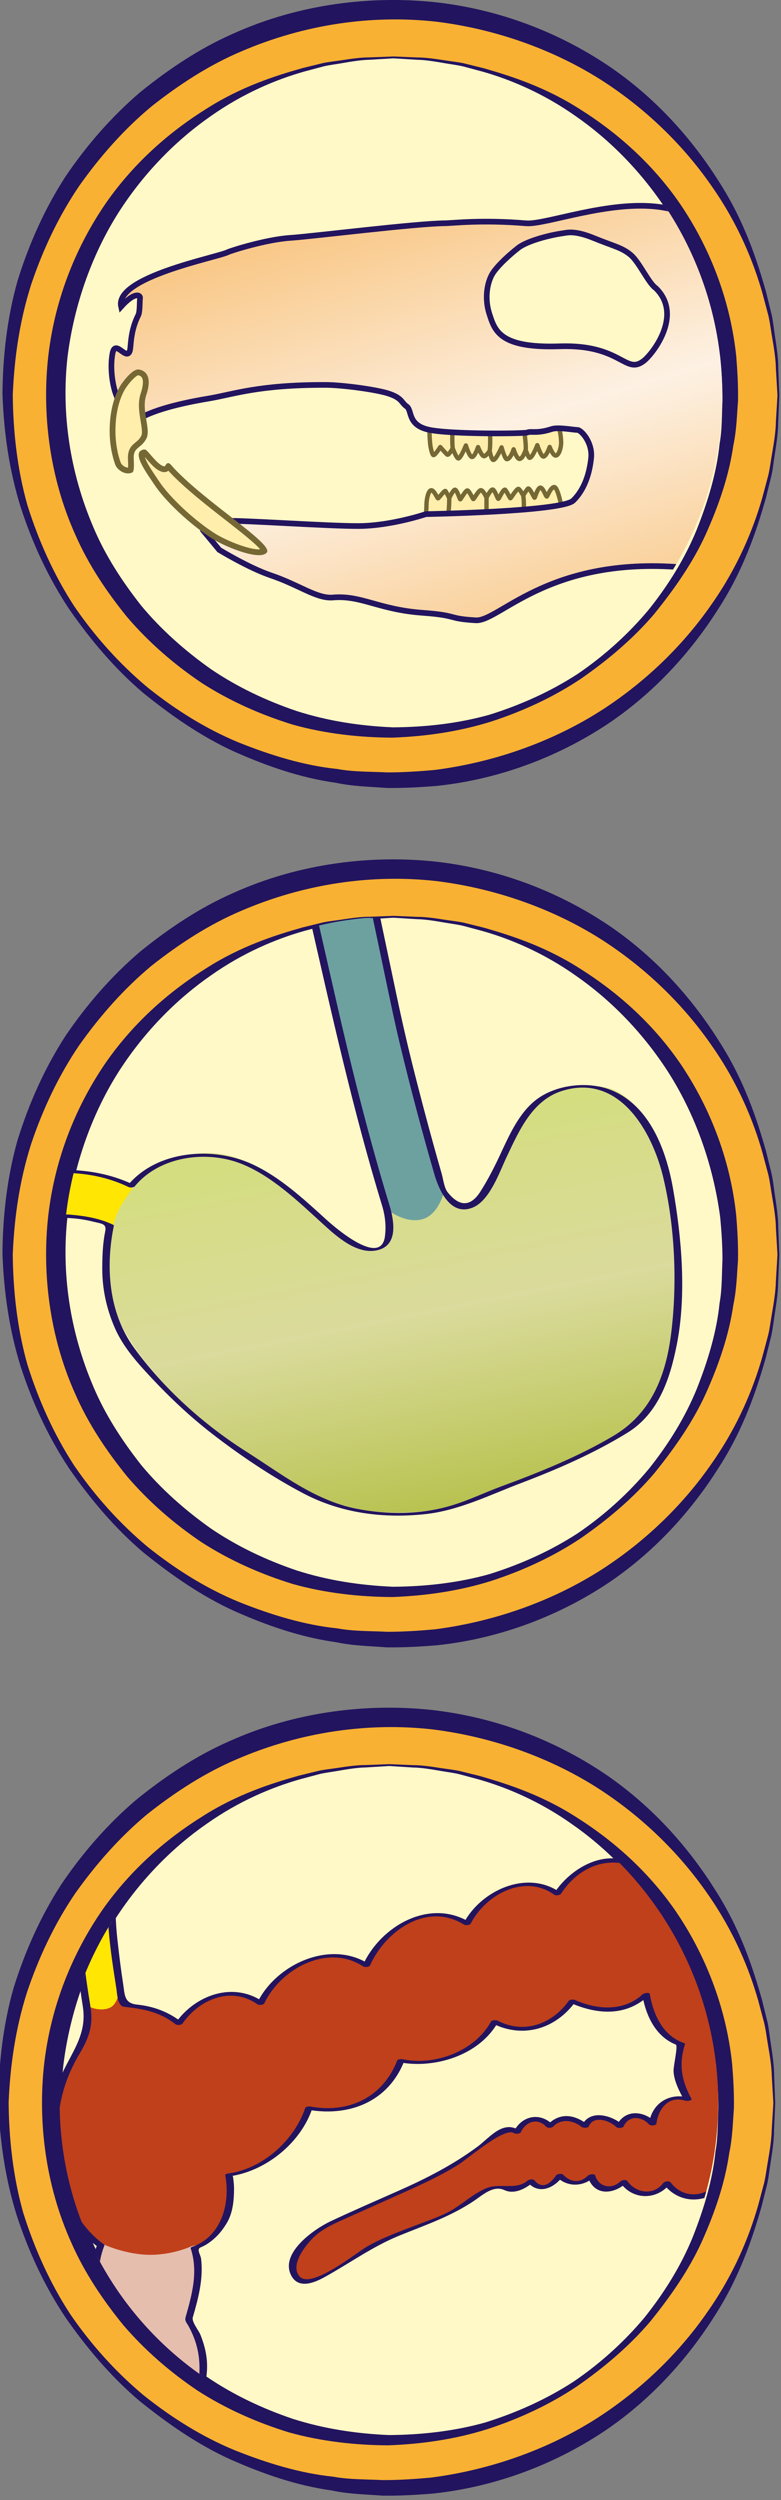
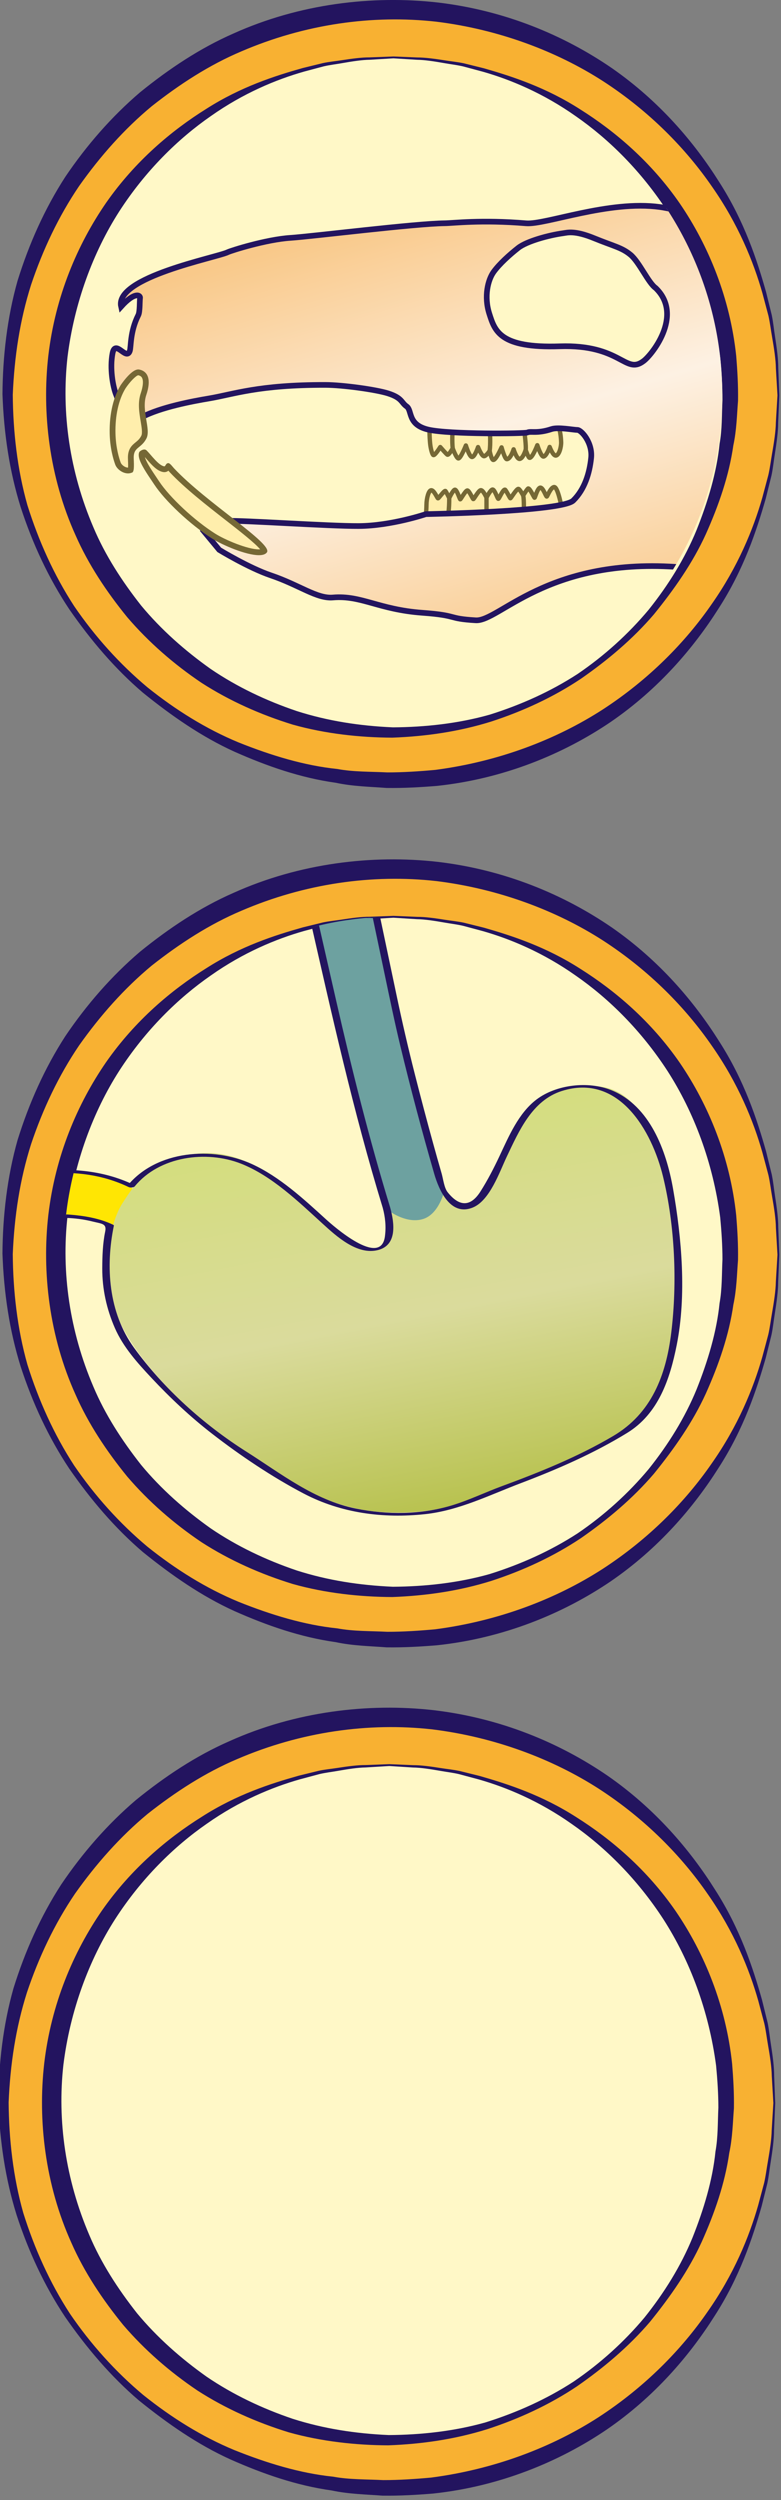
<svg xmlns="http://www.w3.org/2000/svg" xmlns:xlink="http://www.w3.org/1999/xlink" version="1.1" id="Ebene_1" x="0px" y="0px" width="100px" height="320px" viewBox="0 0 100 320" enable-background="new 0 0 100 320" xml:space="preserve">
  <rect x="0" y="0" width="100" height="320" fill="#808080" stroke="none" />
  <g id="Heimat_2_">
    <g>
      <g>
        <path fill="#F8B132" d="M99.667,50.611c-0.028,27.251-22.153,49.317-49.403,49.29C23.018,99.868,0.941,77.753,0.974,50.497     C1.002,23.241,23.126,1.178,50.377,1.207C77.627,1.234,99.695,23.354,99.667,50.611z" />
        <path fill="#23145F" d="M99.787,50.613c0,0-0.053,1.214-0.15,3.48c0.002,1.139-0.187,2.53-0.447,4.167     c-0.131,0.816-0.215,1.705-0.414,2.632c-0.229,0.919-0.471,1.896-0.729,2.929c-1.166,4.067-2.803,9.064-6.058,14.093     c-3.18,5.02-7.655,10.281-13.777,14.484c-6.113,4.151-13.771,7.293-22.245,8.196c-2.127,0.172-4.233,0.295-6.479,0.265     c-2.134-0.165-4.272-0.192-6.503-0.666c-4.462-0.622-8.764-2.11-12.966-3.976c-4.201-1.906-8.058-4.592-11.716-7.551     c-3.592-3.067-6.694-6.728-9.428-10.672c-2.668-4.003-4.716-8.432-6.223-13.061c-1.457-4.67-2.159-9.499-2.335-14.473     c0.031-4.788,0.595-9.815,1.934-14.531c1.456-4.692,3.464-9.203,6.113-13.298c2.726-4.035,5.928-7.706,9.569-10.815     c3.708-3.01,7.676-5.651,11.949-7.523c8.483-3.826,17.833-4.92,26.169-3.974C64.654,1.332,72.225,4.52,78.344,8.72     c6.104,4.245,10.563,9.52,13.729,14.556c3.241,5.04,4.868,10.04,6.019,14.115c0.252,1.033,0.495,2.012,0.723,2.932     c0.192,0.928,0.272,1.816,0.402,2.631c0.254,1.633,0.438,3.024,0.434,4.169C99.736,49.396,99.787,50.613,99.787,50.613z      M99.547,50.606c0,0-0.07-1.202-0.203-3.462c-0.015-1.136-0.227-2.515-0.507-4.132c-0.144-0.807-0.241-1.685-0.448-2.599     c-0.24-0.908-0.498-1.873-0.769-2.893c-1.149-4.039-3.108-8.853-6.464-13.646c-3.309-4.802-7.957-9.605-13.938-13.482     C71.256,6.551,63.828,3.76,55.88,2.778c-8.172-0.916-16.844,0.299-24.988,3.804c-4.084,1.726-7.892,4.196-11.469,7.02     c-3.517,2.918-6.599,6.404-9.292,10.21c-2.622,3.867-4.647,8.154-6.152,12.643c-1.438,4.544-2.138,9.18-2.344,14.076     c0.04,4.711,0.575,9.548,1.878,14.144c1.432,4.559,3.397,8.938,5.983,12.909c2.667,3.907,5.832,7.42,9.384,10.395     c3.611,2.894,7.519,5.336,11.667,7.051c4.138,1.66,8.417,2.967,12.645,3.4c2.068,0.387,4.274,0.33,6.399,0.438     c2.017,0.002,4.14-0.137,6.146-0.323c8.084-1.057,15.437-3.86,21.426-7.721c5.98-3.888,10.638-8.685,13.956-13.485     c3.364-4.791,5.337-9.598,6.489-13.641c0.271-1.019,0.529-1.982,0.771-2.891c0.211-0.916,0.31-1.79,0.453-2.597     c0.28-1.613,0.493-2.99,0.51-4.132C99.473,51.813,99.547,50.606,99.547,50.606z" />
      </g>
      <g>
        <path fill="#FFF8C7" d="M50.377,7.347c23.861,0.028,43.184,19.394,43.158,43.255c-0.033,23.864-19.395,43.186-43.257,43.159     C26.409,93.732,7.086,74.367,7.114,50.507C7.143,26.642,26.503,7.318,50.377,7.347z" />
        <path fill="#23145F" d="M50.381,7.227c0,0,1.063,0.045,3.049,0.128c0.996-0.003,2.215,0.163,3.649,0.387     c0.714,0.116,1.494,0.188,2.306,0.361c0.807,0.2,1.662,0.413,2.568,0.637c3.563,1.021,7.947,2.434,12.365,5.277     c4.41,2.777,9.045,6.684,12.744,12.054c3.658,5.36,6.429,12.086,7.207,19.528c0.149,1.871,0.258,3.715,0.229,5.694     c-0.148,1.871-0.178,3.736-0.598,5.701c-0.56,3.921-1.873,7.689-3.521,11.372c-1.679,3.682-4.047,7.057-6.643,10.261     c-2.693,3.151-5.905,5.86-9.362,8.259c-3.506,2.341-7.388,4.138-11.446,5.462c-4.094,1.284-8.322,1.91-12.692,2.072     c-4.187-0.017-8.611-0.505-12.753-1.669c-4.118-1.271-8.081-3.03-11.683-5.351c-3.547-2.389-6.771-5.2-9.507-8.395     c-2.648-3.254-4.971-6.74-6.62-10.494c-3.37-7.449-4.319-15.677-3.485-22.988c0.89-7.572,3.706-14.21,7.406-19.577     c3.74-5.352,8.388-9.247,12.813-12.008c4.429-2.831,8.818-4.235,12.389-5.239c0.905-0.222,1.763-0.432,2.57-0.629     c0.812-0.168,1.591-0.239,2.306-0.351c1.432-0.22,2.65-0.381,3.652-0.374C49.315,7.268,50.381,7.227,50.381,7.227z M50.374,7.467     c0,0-1.052,0.064-3.03,0.182c-0.993,0.014-2.2,0.199-3.615,0.447c-0.706,0.126-1.474,0.212-2.274,0.395     c-0.795,0.212-1.639,0.438-2.531,0.676c-3.535,1.005-7.738,2.739-11.919,5.686c-4.192,2.904-8.368,6.988-11.74,12.214     c-3.342,5.213-5.76,11.708-6.62,18.627C7.842,52.84,8.914,60.39,11.96,67.499c1.502,3.566,3.654,6.889,6.116,10.014     c2.544,3.07,5.584,5.762,8.904,8.117c3.372,2.294,7.112,4.067,11.029,5.39c3.967,1.265,8.004,1.89,12.297,2.08     c4.107-0.025,8.346-0.483,12.363-1.614c3.988-1.247,7.817-2.962,11.293-5.222c3.422-2.329,6.488-5.104,9.089-8.214     c2.528-3.159,4.653-6.583,6.141-10.211c1.444-3.619,2.576-7.364,2.947-11.052c0.332-1.802,0.276-3.735,0.369-5.596     c0-1.751-0.123-3.612-0.287-5.363c-0.935-7.052-3.367-13.47-6.729-18.707c-3.386-5.229-7.556-9.319-11.745-12.23     c-4.18-2.956-8.381-4.702-11.916-5.71c-0.891-0.239-1.736-0.466-2.53-0.679c-0.799-0.186-1.565-0.271-2.269-0.397     c-1.413-0.249-2.618-0.437-3.617-0.452C51.43,7.532,50.374,7.467,50.374,7.467z" />
      </g>
    </g>
    <g>
      <g>
        <defs>
          <path id="SVGID_1_" d="M50.377,7.347c23.281,0.028,42.131,19.809,42.105,43.254c-0.032,23.45-18.924,42.433-42.205,42.406      c-23.29-0.029-42.14-19.055-42.114-42.5C8.192,27.062,27.083,7.318,50.377,7.347z" />
        </defs>
        <clipPath id="SVGID_2_">
          <use xlink:href="#SVGID_1_" overflow="visible" />
        </clipPath>
        <g clip-path="url(#SVGID_2_)">
          <g>
            <g>
              <path fill="#FFEEAC" stroke="#756835" stroke-width="0.558" stroke-linecap="round" stroke-linejoin="round" d="        M55.215,62.75c-0.334,0.015-0.604,1.041-0.609,1.85c-0.008,0.804-0.121,1.515-0.008,1.692        c0.113,0.183,0.406,0.666,1.202,0.691c1.029,0.037,1.523-0.58,1.523-0.58s0.262,0.257,0.757,0.525        c0.493,0.267,1.288,0.255,1.85,0.208c0.566-0.043,1.562-0.126,1.909-0.371c0.285-0.2,0.446-0.369,0.446-0.369        s0.257,0.608,1.306,0.646c0.711,0.025,2.388-0.109,2.812-0.31c0.533-0.25,0.674-0.462,0.674-0.462s0.098,0.368,0.82,0.544        c0.476,0.115,2.09,0.015,2.938-0.272c0.848-0.283,1.102-1.1,1.116-1.247c0.017-0.145-0.513-3.021-1.007-2.953        c-0.461,0.062-0.85,1.198-0.933,1.216c-0.104,0.027-0.47-1.154-0.825-1.141c-0.357,0.015-0.677,1.288-0.737,1.293        c-0.063,0.002-0.576-1.176-0.808-1.187c-0.104-0.005-0.65,0.898-0.65,0.898s-0.455-0.849-0.622-0.845        c-0.253,0.012-0.95,1.201-1.015,1.203c-0.063,0.002-0.595-1.111-0.701-1.106c-0.291,0.013-0.741,1.17-0.846,1.175        c-0.105,0.005-0.451-1.16-0.725-1.189c-0.25-0.025-0.79,1.026-0.79,1.026s-0.44-0.974-0.733-0.941        c-0.291,0.034-0.869,1.156-0.955,1.14c-0.084-0.019-0.556-1.152-0.779-1.105c-0.25,0.054-0.831,1.132-0.893,1.135        c-0.063,0.004-0.431-1.241-0.681-1.231c-0.233,0.012-0.731,1.063-0.731,1.063s-0.438-0.911-0.502-0.908        c-0.207,0.01-0.855,0.967-0.94,0.95S55.572,62.734,55.215,62.75z" />
              <path fill="none" stroke="#756835" stroke-width="0.558" stroke-linecap="round" stroke-linejoin="round" d="M57.52,63.746        c0,0.458,0,1.407-0.195,2.657" />
              <path fill="none" stroke="#756835" stroke-width="0.558" stroke-linecap="round" stroke-linejoin="round" d="M62.292,63.687        c-0.003,0.33,0.01,2.585-0.007,2.71" />
              <path fill="none" stroke="#756835" stroke-width="0.558" stroke-linecap="round" stroke-linejoin="round" d="M66.988,63.423        c0.148,0.531,0.063,2.354,0.087,2.849" />
              <path fill="#FFEEAC" stroke="#756835" stroke-width="0.558" stroke-linecap="round" stroke-linejoin="round" d="        M56.288,53.759c-0.503-0.021-1.196,0.21-1.265,0.758c-0.067,0.551-0.004,1.893,0.082,2.506        c0.09,0.616,0.264,1.193,0.388,1.227c0.215,0.059,0.878-1.028,0.878-1.028s0.822,0.96,0.926,0.983        c0.193,0.04,0.668-0.821,0.668-0.821s0.479,1.3,0.729,1.295c0.298-0.005,0.957-1.657,0.957-1.657s0.457,1.487,0.791,1.474        c0.355-0.015,0.767-1.269,0.767-1.269s0.468,1.201,0.778,1.167c0.275-0.028,0.707-0.679,0.707-0.679s0.229,1.141,0.463,1.158        c0.357,0.025,1.064-1.609,1.064-1.609s0.416,1.502,0.668,1.51c0.486,0.01,0.875-1.26,0.875-1.26s0.387,1.252,0.762,1.229        c0.442-0.027,0.781-1.163,0.781-1.163s0.344,1.035,0.512,1.025c0.373-0.018,0.978-1.619,0.978-1.619s0.479,1.484,0.791,1.454        c0.396-0.042,0.793-1.229,0.793-1.229s0.419,1.142,0.792,1.102c0.438-0.048,0.695-1.152,0.676-1.713        c-0.018-0.559-0.119-1.897-0.559-2.248c-0.436-0.351-1.357-0.501-2.064-0.423c-1.215,0.125-2.16,0.83-2.16,0.83        s-1.156-0.565-2.162-0.52c-1.275,0.058-2.188,0.378-2.188,0.378s-1.124-0.669-2.301-0.648        c-0.805,0.012-2.396,0.418-2.396,0.418S57.281,53.799,56.288,53.759z" />
              <path fill="none" stroke="#756835" stroke-width="0.558" stroke-linecap="round" stroke-linejoin="round" d="M58.018,54.387        c-0.098,0.823-0.151,2.075-0.053,2.996" />
              <path fill="none" stroke="#756835" stroke-width="0.558" stroke-linecap="round" stroke-linejoin="round" d="M62.714,54.617        c0.021,0.676,0.116,2.247-0.021,3.097" />
              <path fill="none" stroke="#756835" stroke-width="0.558" stroke-linecap="round" stroke-linejoin="round" d="M67.063,54.759        c0.108,0.613,0.328,2.457,0.244,2.82" />
              <g>
                <linearGradient id="SVGID_3_" gradientUnits="userSpaceOnUse" x1="346.359" y1="68.071" x2="363.217" y2="11.401" gradientTransform="matrix(1 0 0 -1 -286.345 92.535)">
                  <stop offset="0" style="stop-color:#F9C98A" />
                  <stop offset="0.506" style="stop-color:#FDF1E3" />
                  <stop offset="1" style="stop-color:#F9C98A" />
                </linearGradient>
                <path fill="url(#SVGID_3_)" d="M72.098,29.854c-1.781,0.243-4.642,1.008-5.748,1.882c-1.111,0.874-2.404,2.043-3.143,3.067         c-0.738,1.023-0.922,3.372-0.83,4.48c0.234,2.791,1.664,2.842,1.698,3.53c0.024,0.488,3.444,1.8,6.47,1.203         c3.113,0.714,5.174,1.094,7.039,1.103c1.439,0.702,3.4,1.645,4.15,1.576c1.156-0.1,5.892-6.287,2.22-9.828         c-0.938-0.651-2.097-3.323-3.222-4.258c-1.121-0.931-2.144-1.088-4.654-2.115C73.568,29.468,72.673,29.774,72.098,29.854z          M115.814,51.44c-1.33,3.089-3.295,13.831-5.072,15.678c-1.932,2.009,3.283,4.549,0.662,5.876         c-1.523,0.775-6.945-1.162-8.377,1.523c-1.037,1.95-13.471-1.757-16.534-1.957c-16.532-1.089-22.604,7.014-25.576,6.839         c-3.745-0.218-2.136-0.618-6.829-0.962c-5.612-0.41-7.827-2.265-11.463-1.957c-2.071,0.173-4.299-1.6-7.938-2.831         c-2.831-0.959-6.614-3.265-6.614-3.265l-1.983-2.397c0,0,1.319-1.204,3.086-1.305c1.767-0.104,12.871,0.671,16.754,0.652         c4.167-0.023,8.597-1.526,8.597-1.526s17.421-0.306,18.877-1.742c1.455-1.438,2.08-3.489,2.285-5.442         c0.207-1.95-1.244-3.594-1.767-3.594c-0.519,0-2.454-0.389-3.306-0.106c-1.83,0.611-2.668,0.229-3.085,0.437         c-0.318,0.155-10.013,0.255-12.695-0.37c-2.687-0.626-2.038-2.451-2.764-2.965c-0.728-0.512-0.556-1.091-2.397-1.677         c-1.557-0.49-5.83-1.075-7.992-1.08c-8.632-0.021-11.75,1.203-14.934,1.736c-2.035,0.34-6.19,1.113-8.599,2.396l-2.481,0.186         c0,0-0.35-1.955-0.79-3.042c-0.442-1.091-0.833-3.394-0.473-5.303c0.358-1.903,1.762,0.981,2.21-0.312         c0.182-0.523,0.007-2.442,1.093-4.594c0.222-0.436,0.162-1.848,0.222-2.179c0.07-0.372-0.661-0.873-2.425,1.09         c-0.852-3.783,12.274-6.279,13.668-6.969c0.416-0.203,4.902-1.626,8.008-1.83c2.816-0.186,15.958-1.831,19.77-1.871         c1.084-0.01,4.654-0.467,10.416,0.007c2.482,0.204,10.582-2.983,17.133-2.084c1.68,0.229,8.075,1.778,13.454,2.73         c6.024,1.068,18.965,7.14,19.842,11.32C118.814,45.404,117.982,46.398,115.814,51.44z" />
              </g>
            </g>
          </g>
          <path fill="none" stroke="#23145F" stroke-width="0.725" d="M72.098,29.854c-1.781,0.243-4.642,1.008-5.748,1.882      c-1.111,0.874-2.404,2.043-3.143,3.067c-0.738,1.023-1.259,3.147-0.555,5.354c0.707,2.208,1.344,4.426,9.009,4.17      c7.836-0.262,8.386,3.623,10.685,1.926c0.973-0.646,5.28-5.845,1.608-9.386c-0.938-0.651-2.097-3.323-3.222-4.258      c-1.121-0.931-2.144-1.088-4.654-2.115C73.568,29.468,72.673,29.774,72.098,29.854z M115.814,51.44      c-1.33,3.089-3.295,13.831-5.072,15.678c-1.932,2.009,3.283,4.549,0.662,5.876c-1.523,0.775-6.945-1.162-8.377,1.523      c-1.037,1.95-13.471-1.757-16.534-1.957c-16.532-1.089-22.604,7.014-25.576,6.839c-3.745-0.218-2.136-0.618-6.829-0.962      c-5.612-0.41-7.827-2.265-11.463-1.957c-2.071,0.173-4.299-1.6-7.938-2.831c-2.831-0.959-6.614-3.265-6.614-3.265l-1.983-2.397      c0,0,1.319-1.204,3.086-1.305c1.767-0.104,12.871,0.671,16.754,0.652c4.167-0.023,8.597-1.526,8.597-1.526      s17.421-0.306,18.877-1.742c1.455-1.438,2.08-3.489,2.285-5.442c0.207-1.95-1.244-3.594-1.767-3.594      c-0.519,0-2.454-0.389-3.306-0.106c-1.83,0.611-2.668,0.229-3.085,0.437c-0.318,0.155-10.013,0.255-12.695-0.37      c-2.687-0.626-2.038-2.451-2.764-2.965c-0.728-0.512-0.556-1.091-2.397-1.677c-1.557-0.49-5.83-1.075-7.992-1.08      c-8.632-0.021-11.75,1.203-14.934,1.736c-2.035,0.34-6.19,1.113-8.599,2.396l-2.481,0.186c0,0-0.35-1.955-0.79-3.042      c-0.442-1.091-0.833-3.394-0.473-5.303c0.358-1.903,1.762,0.981,2.21-0.312c0.182-0.523,0.007-2.442,1.093-4.594      c0.222-0.436,0.162-1.848,0.222-2.179c0.07-0.372-0.661-0.873-2.425,1.09c-0.852-3.783,12.274-6.279,13.668-6.969      c0.416-0.203,4.902-1.626,8.008-1.83c2.816-0.186,15.958-1.831,19.77-1.871c1.084-0.01,4.654-0.467,10.416,0.007      c2.482,0.204,10.582-2.983,17.133-2.084c1.68,0.229,8.075,1.778,13.454,2.73c6.024,1.068,18.965,7.14,19.842,11.32      C118.814,45.404,117.982,46.398,115.814,51.44z" />
          <g>
            <path fill="#FFEEAC" d="M16.392,60.226c-0.568,0-1.135-0.467-1.288-0.886c-0.24-0.65-0.648-2.017-0.69-3.865       c-0.051-2.339,0.426-4.455,1.342-5.96c0.487-0.742,1.451-1.855,1.952-1.855c0.398,0.077,0.642,0.239,0.79,0.498       c0.269,0.47,0.227,1.261-0.121,2.287c-0.382,1.13-0.179,2.345,0,3.417c0.142,0.846,0.275,1.646,0.041,2.097       c-0.251,0.483-0.54,0.72-0.819,0.947c-0.438,0.356-0.891,0.726-0.846,1.819c0.019,0.429,0.053,1.201-0.027,1.437l-0.001,0.001       C16.622,60.204,16.51,60.226,16.392,60.226L16.392,60.226z" />
            <path fill="#756835" d="M17.701,48.032c0.305,0.069,0.417,0.209,0.474,0.31c0.208,0.363,0.153,1.087-0.15,1.984       c-0.412,1.218-0.201,2.481-0.015,3.596c0.125,0.749,0.255,1.524,0.078,1.865c-0.216,0.416-0.463,0.617-0.725,0.83       c-0.46,0.376-1.034,0.844-0.981,2.124c0.013,0.305,0.036,0.813,0.016,1.113c-0.002,0-0.004,0-0.006,0       c-0.39,0-0.833-0.352-0.94-0.644c-0.187-0.506-0.625-1.883-0.667-3.745c-0.049-2.269,0.408-4.313,1.275-5.738       C16.603,48.899,17.392,48.086,17.701,48.032 M17.708,47.288c-0.938,0-2.269,2.033-2.269,2.033       c-0.862,1.416-1.453,3.539-1.396,6.161c0.042,1.86,0.452,3.28,0.712,3.985c0.211,0.575,0.93,1.129,1.636,1.129       c0.161,0,0.321-0.028,0.474-0.092c0.324-0.03,0.3-0.824,0.258-1.796c-0.063-1.541,0.926-1.236,1.624-2.58       c0.614-1.184-0.688-3.585-0.019-5.565c0.656-1.937,0.253-3.023-0.899-3.264C17.79,47.292,17.749,47.288,17.708,47.288       L17.708,47.288z" />
          </g>
          <g>
            <path fill="#FFEEAC" d="M33.151,70.691c-1.538,0-4.463-1.229-5.801-2.076c-2.704-1.715-5.908-4.706-7.293-6.81l-0.332-0.496       c-0.558-0.829-1.19-1.77-1.466-2.498c-0.156-0.418-0.144-0.688-0.086-0.791c0,0.001,0,0.001,0,0.001       c0.017,0,0.19-0.115,0.3-0.115c0.189,0.164,0.364,0.366,0.553,0.583c0.592,0.681,1.262,1.453,1.924,1.566       c0.006,0,0.012,0,0.018,0c0.356,0,0.488-0.221,0.552-0.327c0.018-0.03,0.045-0.075,0.059-0.087       c-0.001,0.04,0.207,0.291,0.285,0.386l0.126,0.147c1.913,2.036,4.685,4.199,7.13,6.108c2.107,1.645,4.729,3.691,4.736,4.248       C33.781,70.618,33.525,70.691,33.151,70.691L33.151,70.691z" />
            <path fill="#756835" d="M18.55,58.508c0.063,0.071,0.129,0.147,0.196,0.226c0.632,0.728,1.349,1.552,2.136,1.687       c0.043,0.008,0.109,0.014,0.153,0.014c0.228,0,0.399-0.081,0.529-0.187c0.005,0.007,0.01,0.012,0.014,0.018       c0.054,0.065,0.102,0.122,0.144,0.168c1.929,2.053,4.713,4.227,7.17,6.144c1.708,1.334,3.781,2.951,4.418,3.738       c-0.047,0.004-0.1,0.006-0.16,0.006c-1.45,0-4.332-1.215-5.602-2.019c-2.667-1.69-5.821-4.634-7.183-6.701l-0.333-0.498       c-0.546-0.813-1.167-1.733-1.426-2.42C18.583,58.618,18.565,58.56,18.55,58.508 M18.474,57.535       c-0.293,0-0.598,0.258-0.625,0.304c-0.145,0.257-0.1,0.669,0.063,1.104c0.349,0.924,1.21,2.122,1.835,3.067       c1.383,2.1,4.597,5.139,7.405,6.919c1.354,0.856,4.348,2.135,6,2.135c0.481,0,0.849-0.108,1.028-0.368       c0.769-1.111-7.75-6.339-11.915-10.771c-0.146-0.158-0.494-0.644-0.702-0.644c-0.352,0-0.348,0.411-0.526,0.411       c-0.007,0-0.015-0.001-0.022-0.002c-0.725-0.124-1.65-1.447-2.241-2.033C18.684,57.568,18.58,57.535,18.474,57.535       L18.474,57.535z" />
          </g>
        </g>
      </g>
    </g>
  </g>
  <g>
    <g>
      <g>
        <path fill="#F8B132" d="M99.666,160.609c-0.029,27.252-22.152,49.32-49.402,49.291c-27.246-0.032-49.323-22.146-49.29-49.402     c0.029-27.256,22.153-49.319,49.404-49.291C77.627,111.236,99.695,133.355,99.666,160.609z" />
        <path fill="#23145F" d="M99.787,160.615c0,0-0.051,1.212-0.15,3.479c0,1.139-0.187,2.53-0.447,4.168     c-0.133,0.815-0.217,1.704-0.414,2.631c-0.227,0.92-0.471,1.896-0.73,2.93c-1.166,4.066-2.803,9.064-6.057,14.093     c-3.18,5.021-7.655,10.28-13.775,14.483c-6.111,4.152-13.771,7.293-22.248,8.195c-2.127,0.174-4.232,0.297-6.478,0.266     c-2.134-0.166-4.271-0.19-6.505-0.666c-4.461-0.623-8.765-2.109-12.965-3.975c-4.199-1.906-8.058-4.592-11.718-7.552     c-3.591-3.067-6.692-6.728-9.426-10.671c-2.668-4.004-4.716-8.434-6.223-13.063c-1.457-4.668-2.159-9.498-2.336-14.472     c0.032-4.791,0.596-9.815,1.935-14.534c1.456-4.688,3.464-9.201,6.113-13.295c2.726-4.035,5.928-7.707,9.57-10.815     c3.707-3.009,7.673-5.65,11.947-7.522c8.484-3.827,17.832-4.922,26.171-3.976c8.603,1.014,16.173,4.202,22.294,8.402     c6.104,4.244,10.561,9.521,13.729,14.558c3.239,5.036,4.866,10.038,6.018,14.113c0.25,1.032,0.495,2.011,0.722,2.931     c0.193,0.927,0.274,1.815,0.4,2.632c0.255,1.632,0.439,3.023,0.436,4.167C99.736,159.399,99.787,160.615,99.787,160.615z      M99.547,160.605c0,0-0.07-1.202-0.201-3.462c-0.015-1.134-0.227-2.513-0.511-4.131c-0.142-0.808-0.239-1.684-0.446-2.599     c-0.24-0.91-0.494-1.872-0.771-2.891c-1.146-4.042-3.108-8.854-6.462-13.647c-3.311-4.804-7.956-9.604-13.936-13.482     c-5.968-3.843-13.396-6.633-21.343-7.615c-8.171-0.916-16.842,0.301-24.987,3.806c-4.084,1.727-7.89,4.195-11.47,7.018     c-3.516,2.92-6.597,6.404-9.291,10.211c-2.622,3.868-4.647,8.154-6.152,12.645C2.54,151,1.84,155.636,1.634,160.531     c0.04,4.712,0.575,9.548,1.878,14.145c1.432,4.559,3.397,8.938,5.983,12.909c2.667,3.907,5.833,7.421,9.384,10.394     c3.612,2.895,7.518,5.338,11.668,7.053c4.136,1.66,8.414,2.966,12.645,3.4c2.066,0.387,4.273,0.329,6.398,0.438     c2.018,0.003,4.139-0.138,6.148-0.322c8.076-1.057,15.431-3.86,21.42-7.722c5.98-3.889,10.642-8.686,13.957-13.486     c3.367-4.789,5.338-9.598,6.488-13.64c0.274-1.019,0.535-1.982,0.774-2.892c0.206-0.914,0.306-1.789,0.451-2.597     c0.278-1.612,0.491-2.989,0.511-4.131C99.473,161.813,99.547,160.605,99.547,160.605z" />
      </g>
      <g>
        <path fill="#FFF8C7" d="M50.378,117.348c23.86,0.028,43.181,19.395,43.156,43.253c-0.032,23.865-19.394,43.188-43.256,43.158     c-23.869-0.027-43.192-19.393-43.164-43.253C7.143,136.643,26.503,117.319,50.378,117.348z" />
        <path fill="#23145F" d="M50.38,117.228c0,0,1.063,0.045,3.05,0.13c0.996-0.005,2.213,0.16,3.646,0.387     c0.717,0.113,1.496,0.188,2.308,0.358c0.806,0.203,1.663,0.415,2.569,0.639c3.563,1.021,7.947,2.434,12.365,5.274     c4.41,2.778,9.047,6.684,12.746,12.056c3.653,5.36,6.428,12.086,7.205,19.528c0.149,1.87,0.26,3.714,0.226,5.695     c-0.146,1.869-0.172,3.734-0.593,5.699c-0.562,3.922-1.873,7.689-3.523,11.373c-1.678,3.682-4.046,7.057-6.641,10.261     c-2.692,3.151-5.905,5.86-9.361,8.259c-3.509,2.342-7.393,4.139-11.447,5.461c-4.093,1.285-8.322,1.91-12.691,2.073     c-4.188-0.017-8.612-0.504-12.752-1.67c-4.123-1.271-8.084-3.028-11.688-5.351c-3.547-2.389-6.77-5.2-9.506-8.396     c-2.648-3.255-4.971-6.739-6.62-10.493c-3.37-7.449-4.319-15.679-3.485-22.988c0.89-7.572,3.706-14.211,7.406-19.578     c3.739-5.35,8.389-9.247,12.813-12.008c4.429-2.832,8.819-4.235,12.389-5.239c0.906-0.222,1.762-0.432,2.571-0.63     c0.811-0.167,1.589-0.238,2.305-0.35c1.43-0.221,2.649-0.381,3.652-0.375C49.314,117.268,50.38,117.228,50.38,117.228z      M50.375,117.468c0,0-1.052,0.064-3.033,0.182c-0.99,0.015-2.198,0.198-3.613,0.448c-0.708,0.125-1.477,0.213-2.275,0.394     c-0.794,0.213-1.639,0.436-2.531,0.678c-3.535,1.004-7.739,2.736-11.918,5.683c-4.193,2.904-8.369,6.989-11.741,12.216     c-3.342,5.212-5.76,11.708-6.62,18.624c-0.803,7.147,0.269,14.7,3.315,21.809c1.502,3.564,3.655,6.889,6.117,10.014     c2.542,3.069,5.584,5.76,8.902,8.115c3.372,2.296,7.112,4.068,11.029,5.393c3.966,1.265,8.003,1.889,12.296,2.08     c4.107-0.026,8.347-0.484,12.367-1.617c3.984-1.246,7.813-2.961,11.29-5.219c3.425-2.33,6.489-5.106,9.088-8.216     c2.528-3.159,4.655-6.584,6.142-10.211c1.442-3.62,2.574-7.364,2.946-11.053c0.33-1.802,0.279-3.733,0.369-5.595     c0-1.75-0.124-3.614-0.289-5.363c-0.933-7.051-3.366-13.469-6.725-18.707c-3.386-5.228-7.556-9.317-11.75-12.229     c-4.177-2.955-8.382-4.703-11.912-5.71c-0.892-0.24-1.736-0.466-2.532-0.679c-0.797-0.187-1.566-0.271-2.27-0.397     c-1.41-0.248-2.617-0.438-3.617-0.451C51.43,117.532,50.375,117.468,50.375,117.468z" />
      </g>
    </g>
    <g>
      <g>
        <defs>
          <path id="SVGID_4_" d="M50.378,117.348c23.28,0.028,42.129,19.809,42.104,43.253c-0.032,23.449-18.922,42.434-42.205,42.404      c-23.29-0.027-42.14-19.055-42.114-42.499C8.192,137.063,27.083,117.319,50.378,117.348z" />
        </defs>
        <clipPath id="SVGID_5_">
          <use xlink:href="#SVGID_4_" overflow="visible" />
        </clipPath>
        <g id="Heimat_1_" clip-path="url(#SVGID_5_)">
          <path id="SVGID_8_" fill="#FFE603" d="M19.285,161.042c-3.311-4.454-8.205-5.284-10.827-5.377      c-4.228-0.158-7.825,0.74-10.693,2.663c-4.389,2.939-5.785,8.484-6.185,12.617c-0.148,1.533-1.509,2.656-3.04,2.51      c-1.534-0.15-2.656-1.51-2.508-3.044c0.736-7.646,3.721-13.428,8.627-16.715c3.866-2.589,8.575-3.802,14-3.606      c3.623,0.135,10.402,1.301,15.1,7.627" />
          <path fill="#6DA1A0" d="M40.287,118.338l3.11,12.352c1.182,6.378,6.323,26.847,7.75,29.301c1.06,1.819,3.375,2.418,5.205,1.375      c1.825-1.047,2.451-3.396,1.42-5.23l0.021,0.035c-0.872-1.657-5.717-20.697-6.861-26.875l-2.674-12.036" />
          <linearGradient id="SVGID_6_" gradientUnits="userSpaceOnUse" x1="325.387" y1="-60.372" x2="334.187" y2="-110.281" gradientTransform="matrix(1 -0.021 -0.021 -1 -279.873 89.972)">
            <stop offset="0" style="stop-color:#D4DD7E" />
            <stop offset="0.506" style="stop-color:#DADB9C" />
            <stop offset="1" style="stop-color:#B8C24F" />
          </linearGradient>
          <path id="SVGID_10_" fill="url(#SVGID_6_)" d="M54.188,156.029c-2.059,0.652-4.209-0.93-4.209-0.93      c0.579,6.865-3.701,4.979-6.511,2.657c-2.553-2.107-4.363-4.272-9.169-7.505c-4.772-3.211-8.268-2.926-11.385-2.158      c-3.665,0.896-5.15,2.647-7.271,5.976c-1.823,2.872-2.446,9.064-1.579,11.986c0.978,3.307,3.314,7.51,8.363,12.566      c3.919,3.925,7.792,6.466,9.471,7.499c3.655,2.243,8.926,7.085,17.585,7.461c8.03,0.351,11.575-2.136,15.726-3.62      s14.196-5.79,16.922-8.438c2.487-2.412,4.836-8.787,4.704-16.396c-0.123-6.969-0.745-15.813-3.914-21.292      c-3.005-5.199-6.193-4.742-7.6-4.832c-3.051-0.192-4.932,0.477-6.545,2c-2.362,2.23-3.549,5.45-4.939,8.239      c-1.111,2.227-2.383,4.385-3.504,4.971c-1.523,0.793-3.425-1.834-3.425-1.834S56.246,155.376,54.188,156.029z" />
          <path fill="#23145F" d="M49.951,154.538c-2.684-8.775-4.905-17.666-6.943-26.608c-0.772-3.389-1.544-6.778-2.317-10.167      c-0.147-0.646-0.191-0.31-0.445-0.312c0.602,0.005,1.204,0.009,1.806,0.014c1.858,0.014,3.715,0.028,5.573,0.042      c0.887,0.007,0.057-0.256,0.118,0.034c0.105,0.5,0.21,1,0.316,1.5c0.404,1.918,0.808,3.836,1.211,5.754      c0.631,2.999,1.248,6,1.964,8.979c1.324,5.513,2.785,10.997,4.355,16.443c0.602,2.088,2.083,5.546,4.975,4.335      c2.168-0.908,3.403-4.563,4.315-6.48c1.576-3.316,3.263-7.222,7.06-8.426c7.293-2.313,11.535,5.08,12.965,10.993      c1.516,6.268,1.826,13.546,1.045,19.935c-0.674,5.515-2.553,10.35-7.42,13.226c-4.465,2.64-9.383,4.63-14.24,6.419      c-2.15,0.791-4.202,1.793-6.4,2.461c-3.951,1.202-8.303,1.23-12.326,0.416c-5.335-1.08-9.556-4.46-14.037-7.297      c-5.442-3.445-10.6-8.081-14.382-13.309c-3.24-4.479-3.652-10.34-2.563-15.609c0.014-0.068-0.103-0.114-0.142-0.133      c-1.721-0.815-3.663-1.133-5.543-1.279c-2.678-0.208-5.862,1.183-7.83-1.297c-2.265-2.854,3.465-3.848,5.028-3.967      c3.587-0.274,7.095,0.164,10.369,1.735c0.204,0.098,0.644,0.092,0.799-0.098c3.169-3.856,9.175-4.636,13.595-2.894      c3.962,1.562,7.357,4.866,10.464,7.696c1.75,1.594,4.405,4.036,7.063,3.367C50.882,159.383,50.512,156.575,49.951,154.538      c-0.082-0.299-1.016-0.196-0.957,0.016c0.336,1.221,0.459,2.457,0.291,3.713c-0.538,4.031-6.655-1.384-7.546-2.195      c-2.86-2.604-5.942-5.457-9.494-7.077c-5.011-2.284-12.192-1.765-15.911,2.763c0.266-0.033,0.532-0.065,0.799-0.098      c-4.072-1.955-8.427-2.202-12.837-1.669c-2.182,0.263-6.129,1.81-3.963,4.539c0.724,0.912,1.954,1.336,3.057,1.529      c0.518,0.09,1.097,0.107,1.616,0.038c2.351-0.314,4.567-0.314,6.877,0.264c1.164,0.292,1.798,0.247,1.585,1.279      c-0.319,1.544-0.368,3.145-0.374,4.715c-0.009,2.656,0.555,5.203,1.613,7.631c1.06,2.433,2.884,4.461,4.675,6.373      c2.426,2.592,5,5.011,7.807,7.185c3.598,2.786,7.661,5.513,11.686,7.625c4.812,2.524,10.179,3.214,15.538,2.644      c4.332-0.461,8.276-2.453,12.3-3.979c4.663-1.769,9.342-3.812,13.598-6.426c3.983-2.447,5.461-6.841,6.336-11.239      c1.271-6.376,0.647-13.672-0.474-20.035c-0.856-4.857-2.958-10.596-7.894-12.591c-2.973-1.202-7.057-0.719-9.578,1.189      c-2.311,1.75-3.553,4.716-4.747,7.255c-0.731,1.554-1.515,3.072-2.435,4.523c-1.336,2.103-2.793,1.863-4.201,0.097      c-0.452-0.569-0.571-1.711-0.772-2.403c-0.364-1.251-0.714-2.507-1.062-3.763c-0.82-2.96-1.601-5.931-2.358-8.907      c-0.862-3.384-1.644-6.78-2.362-10.197c-0.705-3.341-1.408-6.683-2.111-10.023c-0.038-0.179-0.346-0.183-0.481-0.184      c-2.693-0.021-5.387-0.04-8.08-0.061c-0.078-0.001-0.513,0.035-0.476,0.199c2.85,12.506,5.621,25.01,9.377,37.287      C49.085,154.854,50.013,154.741,49.951,154.538L49.951,154.538z" />
        </g>
      </g>
    </g>
  </g>
  <g>
    <g>
      <g>
        <path fill="#F8B132" d="M99.139,269.192c-0.027,27.252-22.15,49.319-49.401,49.291c-27.246-0.033-49.323-22.147-49.29-49.403     c0.029-27.255,22.153-49.317,49.404-49.291C77.1,219.817,99.168,241.937,99.139,269.192z" />
        <path fill="#23145F" d="M99.262,269.198c0,0-0.053,1.212-0.15,3.478c0,1.14-0.188,2.53-0.447,4.168     c-0.133,0.815-0.219,1.704-0.415,2.632c-0.228,0.92-0.472,1.896-0.731,2.928c-1.164,4.068-2.802,9.064-6.056,14.094     c-3.179,5.021-7.653,10.281-13.774,14.484c-6.113,4.151-13.772,7.294-22.248,8.195c-2.127,0.172-4.233,0.295-6.478,0.266     c-2.135-0.165-4.271-0.19-6.505-0.665c-4.461-0.623-8.765-2.11-12.965-3.977c-4.201-1.905-8.058-4.592-11.717-7.551     c-3.592-3.068-6.694-6.729-9.428-10.671c-2.668-4.005-4.716-8.434-6.223-13.063c-1.457-4.67-2.159-9.5-2.336-14.473     c0.032-4.79,0.595-9.814,1.935-14.533c1.456-4.688,3.464-9.201,6.113-13.295c2.726-4.035,5.928-7.707,9.569-10.814     c3.707-3.01,7.676-5.65,11.949-7.522c8.484-3.828,17.831-4.922,26.169-3.976c8.603,1.014,16.172,4.201,22.293,8.402     c6.104,4.243,10.562,9.52,13.729,14.557c3.24,5.037,4.867,10.039,6.019,14.113c0.25,1.031,0.496,2.012,0.722,2.932     c0.192,0.927,0.272,1.814,0.399,2.632c0.256,1.632,0.44,3.022,0.437,4.167C99.209,267.981,99.262,269.198,99.262,269.198z      M99.021,269.188c0,0-0.07-1.203-0.203-3.463c-0.016-1.134-0.227-2.514-0.51-4.131c-0.142-0.808-0.24-1.685-0.447-2.599     c-0.24-0.911-0.495-1.872-0.77-2.892c-1.146-4.043-3.107-8.854-6.462-13.646c-3.312-4.805-7.956-9.605-13.937-13.482     c-5.967-3.843-13.396-6.634-21.342-7.615c-8.171-0.916-16.842,0.302-24.987,3.806c-4.084,1.728-7.892,4.194-11.469,7.019     c-3.517,2.92-6.598,6.404-9.292,10.211c-2.623,3.867-4.647,8.154-6.153,12.646c-1.438,4.541-2.138,9.179-2.344,14.073     c0.04,4.711,0.575,9.548,1.878,14.144c1.432,4.56,3.397,8.938,5.983,12.909c2.667,3.907,5.832,7.422,9.384,10.395     c3.611,2.895,7.519,5.338,11.667,7.052c4.138,1.66,8.416,2.967,12.646,3.4c2.066,0.388,4.273,0.329,6.398,0.438     c2.017,0.003,4.137-0.137,6.147-0.323c8.079-1.056,15.434-3.86,21.421-7.722c5.979-3.889,10.642-8.686,13.956-13.485     c3.368-4.789,5.339-9.598,6.49-13.64c0.273-1.02,0.533-1.983,0.773-2.893c0.207-0.914,0.307-1.789,0.452-2.596     c0.278-1.613,0.49-2.99,0.509-4.131C98.945,270.396,99.021,269.188,99.021,269.188z" />
      </g>
      <g>
        <path fill="#FFF8C7" d="M49.852,225.931c23.861,0.028,43.179,19.395,43.156,43.254c-0.031,23.864-19.393,43.188-43.255,43.158     c-23.869-0.027-43.192-19.394-43.164-43.254C6.617,245.226,25.978,225.901,49.852,225.931z" />
        <path fill="#23145F" d="M49.854,225.81c0,0,1.063,0.045,3.05,0.131c0.994-0.006,2.212,0.16,3.646,0.388     c0.717,0.112,1.494,0.188,2.307,0.358c0.808,0.201,1.664,0.414,2.569,0.639c3.562,1.021,7.948,2.433,12.366,5.273     c4.41,2.778,9.047,6.685,12.744,12.057c3.654,5.359,6.429,12.086,7.207,19.527c0.15,1.869,0.259,3.715,0.227,5.694     c-0.146,1.87-0.175,3.735-0.595,5.7c-0.562,3.922-1.872,7.689-3.522,11.373c-1.68,3.682-4.047,7.056-6.641,10.26     c-2.693,3.151-5.904,5.86-9.361,8.259c-3.511,2.344-7.393,4.141-11.447,5.462c-4.094,1.284-8.324,1.91-12.691,2.072     c-4.188-0.016-8.612-0.504-12.753-1.669c-4.122-1.271-8.083-3.03-11.686-5.351c-3.547-2.391-6.771-5.2-9.507-8.396     c-2.648-3.254-4.971-6.738-6.62-10.492c-3.37-7.451-4.318-15.679-3.485-22.988c0.89-7.572,3.706-14.211,7.406-19.578     c3.74-5.35,8.388-9.246,12.813-12.008c4.429-2.832,8.819-4.235,12.39-5.239c0.905-0.222,1.761-0.431,2.57-0.63     c0.811-0.168,1.589-0.238,2.305-0.35c1.431-0.221,2.649-0.381,3.653-0.375C48.788,225.851,49.854,225.81,49.854,225.81z      M49.85,226.05c0,0-1.052,0.064-3.033,0.184c-0.99,0.015-2.198,0.197-3.613,0.447c-0.708,0.125-1.477,0.213-2.275,0.395     c-0.794,0.212-1.639,0.436-2.53,0.677c-3.535,1.005-7.738,2.737-11.919,5.685c-4.192,2.903-8.368,6.988-11.74,12.215     c-3.342,5.211-5.76,11.707-6.62,18.625c-0.803,7.146,0.269,14.699,3.315,21.809c1.502,3.564,3.654,6.887,6.116,10.014     c2.544,3.068,5.584,5.761,8.904,8.115c3.372,2.295,7.112,4.068,11.029,5.393c3.966,1.264,8.004,1.888,12.296,2.079     c4.107-0.026,8.347-0.483,12.365-1.615c3.985-1.247,7.814-2.962,11.291-5.222c3.424-2.33,6.49-5.104,9.09-8.214     c2.525-3.159,4.654-6.584,6.141-10.211c1.441-3.62,2.574-7.364,2.945-11.053c0.332-1.802,0.279-3.735,0.369-5.597     c0-1.748-0.123-3.612-0.289-5.362c-0.934-7.05-3.366-13.47-6.725-18.707c-3.387-5.228-7.556-9.317-11.749-12.229     c-4.179-2.955-8.381-4.703-11.913-5.709c-0.892-0.24-1.734-0.467-2.533-0.68c-0.797-0.188-1.564-0.271-2.269-0.398     c-1.409-0.248-2.616-0.437-3.617-0.449C50.902,226.114,49.85,226.05,49.85,226.05z" />
      </g>
    </g>
    <g>
      <defs>
-         <path id="SVGID_7_" d="M49.852,225.931c23.281,0.028,42.126,19.809,42.104,43.254c-0.032,23.449-18.922,42.433-42.204,42.404     c-23.289-0.028-42.14-19.055-42.114-42.5C7.666,245.646,26.558,225.901,49.852,225.931z" />
-       </defs>
+         </defs>
      <clipPath id="SVGID_9_">
        <use xlink:href="#SVGID_7_" overflow="visible" />
      </clipPath>
      <g id="Heimat_3_" clip-path="url(#SVGID_9_)">
        <path fill="#E6BEAE" d="M27.155,316.56c-0.438-0.409,0.197-5.139-0.517-6.879c-0.401-0.976-1.208-2.559-1.208-2.559     s0.909-3.824,0.07-6.535c-0.616-1.985-1.354-3.713-1.354-3.713s1.184-3.936,1.247-5.947c0.062-2.078-0.579-3.752-1.247-4.425     c-0.664-0.669-10.763-0.04-10.763-0.04c-0.566,0.955-1.033,2.2-1.253,3.762c-0.221,1.575,0.494,5.652,0.494,5.652     s-1.486,2.585-1.486,4.375c0,2.77,1.507,5.511,1.723,6.524c0.21,1-2.429,7.624,1.343,9.883" />
        <path fill="#FFE603" d="M27.04,226.979c-2.631-2.395-8.711-2.191-12.317,1.647c-2.701,2.888-5.169,8.867-4.669,17.578     c0.392,6.956,1.369,12.94,1.762,14.515c0.258,1.028,1.915-0.779,2.755-1.125c0.839-0.354,1.829,0.07,1.592-0.854     c-0.307-1.25-1.195-5.9-1.786-12.271c-0.617-6.623,1.411-12.811,2.969-14.711c2.216-2.699,5.943-2.688,7.372-1.387L27.04,226.979     z" />
-         <path fill="#BF401B" d="M14.066,256.992c1.069-0.468,1.288-2.435,1.288-2.435c0.44,0.854,0.085,2.062,1.13,2.164     c1.42,0.147,2.496,0.184,3.804,0.719c1.404,0.578,2.621,1.564,2.621,1.564s2-2.982,4.768-3.646     c3.225-0.767,5.697,1.072,5.697,1.072s1.771-3.854,5.884-5.431c4.373-1.677,7.655,0.581,7.655,0.581s1.792-4.16,5.403-5.71     c4.188-1.8,7.49,0.348,7.49,0.348s1.721-3.446,5.314-4.642c3.574-1.188,6.254,0.824,6.254,0.824s3.227-5.17,8.297-4.196     c5.419,1.032,6.403,5.994,6.403,5.994s3.392-2.604,7.59,0.743c3.683,2.94,2.839,7.718,2.839,7.718s2.961,1.368,3.637,5.354     c0.83,4.871-1.765,7.191-1.765,7.191s3.104,2.804,1.457,7.617c-1.962,5.751-6.569,4.482-6.569,4.482s-0.447,3.133-3.259,3.961     c-2.721,0.812-4.608-1.836-4.608-1.836s-1.014,1.473-2.711,1.525c-1.699,0.05-2.815-1.689-2.815-1.689s-1.228,1.278-2.341,1.129     c-1.371-0.183-1.795-1.873-1.795-1.873s-0.883,0.967-2.137,0.949c-1.096-0.016-1.935-0.998-1.935-0.998s-0.899,1.366-1.728,1.52     c-1.217,0.221-1.967-0.811-1.967-0.811s-1.191,1.08-2.349,1.166c-0.746,0.057-1.16-0.826-2.595-0.324     c-1.43,0.5-3.834,2.576-5.754,3.463c-1.734,0.801-7.35,2.759-9.268,3.808c-1.91,1.045-6.854,4.29-8.125,4.742     c-1.269,0.455-3.07-0.403-1.899-3.332c1.172-2.927,4.88-4.364,6.129-4.919c1.247-0.553,7.088-3.207,9.823-4.379     c2.74-1.172,7.478-4.363,8.34-5.124c0.862-0.757,1.557-1.481,2.104-1.7c0.973-0.391,1.85,0.334,1.85,0.334     s0.627-1.452,1.773-1.736c1.307-0.318,2.413,0.973,2.413,0.973s0.944-1.1,1.968-1.172c1.075-0.072,2.551,1.174,2.551,1.174     s0.405-1.112,1.793-1.227c1.344-0.104,2.655,1.25,2.655,1.25s0.476-1.212,1.728-1.518c1.191-0.296,2.471,1.189,2.471,1.189     s0.15-1.879,1.58-2.877c1.236-0.863,2.908-0.24,2.908-0.24s-1.207-2.142-1.344-3.727c-0.123-1.41,0.506-3.329,0.506-3.329     s-1.75-0.54-2.82-2.036c-1.297-1.82-1.684-4.33-1.684-4.33s-2.176,2.125-4.51,2.078c-2.393-0.045-4.957-1.234-4.957-1.234     s-1.854,2.684-4.643,3.469c-2.493,0.706-5.295-0.832-5.295-0.832s-1.273,2.438-4.764,4.127c-3.48,1.691-7.242,0.854-7.242,0.854     s-1.417,3.777-4.729,5.475c-2.773,1.422-7.044,0.589-7.044,0.589s-1.014,3.212-3.862,5.547c-3.207,2.632-6.364,3.009-6.364,3.009     s0.618,2.985-0.413,5.467c-1.403,3.394-4.325,3.639-4.325,3.639s-2.643,1.255-5.835,1.109c-3.088-0.146-5.757-1.451-5.757-1.451     s-5.954-3.555-6.093-12.688c-0.138-9.128,3.526-12.07,4.054-13.935c0.533-1.888,0.396-3.712,0.396-3.712     S12.759,257.563,14.066,256.992z" />
-         <path fill="#23145F" d="M98.797,265.265c2.137-2.008,2.225-5.414,1.656-8.059c-0.354-1.643-1.412-3.105-2.702-4.139     c-0.81-0.646-0.746-0.297-0.692-1.324c0.285-5.573-6.185-11.404-11.406-7.598c0.301,0.002,0.601,0.006,0.899,0.008     c-0.756-3.529-3.923-5.75-7.336-6.23c-3.29-0.463-6.601,1.814-8.307,4.477c0.289-0.043,0.577-0.088,0.866-0.131     c-4.262-3.045-10.228-0.305-12.437,3.947c0.289-0.044,0.578-0.088,0.867-0.132c-5.187-3.214-11.529,0.479-13.761,5.494     c0.289-0.044,0.578-0.088,0.867-0.132c-4.992-3.273-12.022-0.016-14.406,4.979c0.289-0.044,0.578-0.088,0.867-0.132     c-3.886-2.749-8.818-0.929-11.332,2.706c0.307-0.03,0.613-0.062,0.92-0.092c-1.745-1.369-3.627-2.091-5.819-2.319     c-1.67-0.174-1.558-1.264-1.784-2.718c-0.289-1.853-0.514-3.714-0.72-5.577c-0.453-4.091-0.322-8.035,0.754-12.025     c0.911-3.377,4.133-9.094,8.522-5.76c0.194,0.148,0.729,0.069,0.867-0.132c0.774-1.13,1.548-2.261,2.322-3.392     c0.02-0.036,0.016-0.069-0.01-0.103c-2.921-2.389-7.131-1.927-10.348-0.425c-4.044,1.889-6.116,6.701-6.951,10.813     c-1.298,6.396-0.583,13.203,0.417,19.604c0.626,4.013-2.01,6.379-3.224,9.968c-1.704,5.035-1.361,11.09,1.019,15.828     c0.782,1.555,1.889,2.956,3.158,4.141c0.267,0.25,0.552,0.479,0.843,0.697c-0.123-0.093-0.791,3.282-0.796,3.641     c-0.018,1.348,0.989,3.891,0.359,5.064c-1.392,2.598-1.55,4.944-0.644,7.759c0.559,1.734,1.156,2.531,0.843,4.385     c-0.366,2.163-0.731,4.406,0.009,6.532c0.927,2.663,3.514,1.95,5.725,1.935c3.047-0.023,6.094-0.047,9.142-0.07     c0.128-0.001,0.681-0.051,0.563-0.293c-0.43-0.882,0.014-2.531,0.016-3.478c0.003-1.225-0.332-2.31-0.835-3.396     c-0.369-0.796-1.049-1.711-0.826-2.617c0.254-1.037,0.405-2.092,0.509-3.152c0.173-1.764-0.162-3.351-0.814-4.981     c-0.212-0.531-1.139-1.643-0.972-2.216c0.713-2.443,1.37-4.938,1.063-7.494c-0.063-0.525-0.629-1.227-0.063-1.46     c0.308-0.127,0.612-0.283,0.89-0.468c1.064-0.709,1.805-1.551,2.458-2.641c0.787-1.31,0.929-2.924,0.934-4.41     c0.002-0.492-0.061-0.986-0.124-1.474c-0.061-0.466-0.765-0.048-0.175-0.146c4.547-0.75,8.874-4.308,10.333-8.688     c-0.229,0.062-0.459,0.123-0.689,0.185c5.324,0.979,10.398-0.953,12.464-6.246c-0.264,0.055-0.525,0.108-0.789,0.162     c4.585,0.943,10.429-0.848,12.795-5.144c-0.289,0.044-0.578,0.088-0.867,0.132c3.961,2.074,8.232,0.827,10.805-2.769     c-0.289,0.044-0.578,0.088-0.867,0.132c3.562,1.596,7.291,1.895,10.289-0.926c-0.3-0.002-0.6-0.006-0.898-0.008     c0.443,2.608,1.686,5.315,4.285,6.347c0.31,0.122-0.297,2.672-0.286,3.35c0.022,1.271,0.765,2.679,1.366,3.775     c0.26-0.089,0.52-0.177,0.779-0.265c-2.549-0.83-4.984,0.602-5.291,3.332c0.312-0.047,0.621-0.096,0.932-0.144     c-1.488-1.615-4.086-1.875-5.116,0.419c0.308-0.029,0.612-0.063,0.92-0.092c-1.354-1.311-4.367-2.213-5.368,0.068     c0.307-0.031,0.613-0.063,0.92-0.093c-1.793-1.442-3.734-1.755-5.396,0.039c0.294-0.014,0.586-0.026,0.878-0.041     c-1.649-1.765-4.089-1.288-5.107,0.854c0.289-0.043,0.578-0.088,0.867-0.131c-2.187-1.537-3.89,0.815-5.503,2.01     c-3.132,2.316-6.512,4.047-10.055,5.617c-2.917,1.291-5.853,2.562-8.739,3.92c-2.039,0.961-6.488,4.012-5.071,6.885     c0.906,1.836,2.924,1.02,4.29,0.268c3.224-1.779,6.157-3.925,9.583-5.318c3.36-1.366,6.604-2.447,9.623-4.493     c1.004-0.681,2.407-1.968,3.778-1.353c0.327,0.147,0.618,0.227,0.979,0.229c1.058,0.012,2.106-0.651,2.88-1.308     c-0.293,0.015-0.586,0.027-0.877,0.041c1.475,1.774,3.525,0.756,4.612-0.801c-0.308,0.03-0.612,0.063-0.92,0.092     c1.364,1.455,3.543,1.393,4.946,0.01c-0.299-0.004-0.6-0.006-0.898-0.01c0.762,2.606,3.393,2.36,5.035,0.754     c-0.293,0.014-0.585,0.026-0.877,0.041c1.59,2.312,4.779,2.304,6.447,0.07c-0.308,0.03-0.613,0.063-0.92,0.092     c2.694,3.594,8.076,2.096,8.799-2.269c-0.268,0.071-0.533,0.144-0.801,0.215c6.535,1.668,10.396-8.116,5.892-12.364     c-0.212-0.199-1.079,0.034-0.91,0.193c3.547,3.344,1.612,13.352-4.333,11.835c-0.195-0.05-0.755-0.063-0.802,0.215     c-0.558,3.361-4.735,4.914-6.935,1.981c-0.168-0.223-0.775-0.102-0.92,0.092c-1.267,1.693-3.557,1.275-4.607-0.255     c-0.143-0.206-0.728-0.106-0.877,0.041c-1.166,1.144-2.823,0.682-3.236-0.735c-0.08-0.273-0.751-0.154-0.898-0.009     c-1.133,1.115-2.367,0.791-3.193-0.091c-0.188-0.199-0.77-0.124-0.92,0.092c-0.557,0.796-1.643,1.979-2.773,0.617     c-0.17-0.203-0.701-0.105-0.877,0.041c-1.518,1.287-3.539,0.23-5.328,0.99c-1.457,0.621-2.773,1.779-4.1,2.617     c-1.365,0.86-2.944,1.371-4.443,1.949c-2.287,0.881-4.636,1.696-6.761,2.932c-1.327,0.771-7.091,5.447-8.563,3.774     c-1.303-1.479,0.883-4.151,1.883-5.083c1.022-0.951,2.345-1.583,3.607-2.148c2.252-1.012,4.506-2.021,6.76-3.027     c2.748-1.229,5.433-2.409,8.004-3.991c1.258-0.772,5.996-4.942,7.217-4.086c0.178,0.125,0.762,0.091,0.867-0.132     c0.646-1.359,2.125-1.895,3.268-0.672c0.169,0.18,0.716,0.133,0.877-0.041c1.014-1.094,2.6-0.797,3.643,0.043     c0.183,0.146,0.805,0.171,0.92-0.092c0.641-1.459,2.685-0.7,3.527,0.115c0.171,0.164,0.809,0.155,0.92-0.093     c0.629-1.397,2.243-1.358,3.277-0.235c0.163,0.177,0.898,0.15,0.933-0.144c0.188-1.673,1.437-3.635,3.688-2.903     c0.136,0.045,0.937,0.022,0.779-0.265c-1.276-2.327-1.625-4.403-0.83-6.953c0.033-0.104-0.053-0.144-0.141-0.173     c-2.67-0.915-3.908-3.645-4.351-6.246c-0.05-0.284-0.765-0.136-0.899-0.009c-2.385,2.243-5.813,2.028-8.642,0.763     c-0.234-0.105-0.701-0.102-0.867,0.133c-2.108,2.947-5.711,4.262-9.069,2.504c-0.203-0.106-0.736-0.104-0.867,0.133     c-2.069,3.758-7.148,5.654-11.217,4.816c-0.183-0.037-0.697-0.072-0.789,0.163c-1.825,4.675-6.183,6.779-11.084,5.879     c-0.151-0.028-0.625-0.013-0.689,0.185c-1.373,4.121-5.433,7.768-9.78,8.369c-0.093,0.014-0.491,0.065-0.458,0.237     c0.677,3.579-0.474,7.839-4.211,9.158c-0.053,0.019-0.251,0.093-0.22,0.188c0.989,2.981,0.186,5.902-0.647,8.824     c-0.139,0.488,0.134,0.696,0.39,1.164c1.083,1.978,1.497,3.917,1.371,6.14c-0.111,1.949-0.906,3.134-0.083,4.915     c0.667,1.442,1.137,2.64,1.235,4.252c0.066,1.08-0.459,2.572,0.028,3.575c0.188-0.098,0.376-0.194,0.563-0.293     c-2.892,0.021-5.784,0.044-8.676,0.065c-1.352,0.011-2.704,0.021-4.055,0.031c-1.785,0.014-1.858-4.077-1.802-5.223     c0.079-1.614,0.707-3.266,0.608-4.877c-0.048-0.788-0.781-1.75-1.055-2.479c-0.512-1.366-0.734-2.849-0.615-4.299     c0.149-1.82,1.554-2.941,1.28-4.721c-0.401-2.603-0.573-4.907,0.411-7.423c0.028-0.07-0.007-0.102-0.063-0.143     c-5.046-3.676-6.27-10.332-5.812-16.178c0.23-2.942,1.165-5.643,2.659-8.162c1.236-2.086,1.841-3.67,1.423-6.174     c-1.319-7.91-2.203-16.918,1.181-24.421c1.771-3.926,5.169-6.708,9.628-6.75c1.219-0.011,2.399,0.347,3.462,0.917     c0.982,0.527,0.66,0.557,0.212,1.213c-0.599,0.875-1.198,1.75-1.797,2.625c0.289-0.043,0.578-0.088,0.867-0.132     c-1.905-1.446-4.554-0.989-6.53,0.046c-3.062,1.606-3.868,6.021-4.417,9.071c-0.907,5.041-0.045,10.265,0.734,15.269     c0.091,0.584,0.114,2.17,1.003,2.266c2.458,0.264,4.56,0.658,6.542,2.216c0.215,0.168,0.754,0.147,0.92-0.092     c2.123-3.068,6.232-4.821,9.597-2.442c0.177,0.126,0.761,0.092,0.867-0.132c2.131-4.465,8.13-7.692,12.671-4.717     c0.178,0.116,0.766,0.098,0.867-0.132c1.971-4.428,7.285-8.168,12.026-5.23c0.189,0.118,0.748,0.096,0.867-0.132     c1.933-3.718,6.877-6.415,10.701-3.685c0.195,0.14,0.733,0.076,0.867-0.133c2.162-3.371,6.041-5.082,9.873-3.217     c1.891,0.92,3.445,3.001,3.885,5.057c0.064,0.297,0.748,0.117,0.899,0.009c3.36-2.451,7.61,0.709,8.995,3.862     c0.603,1.373,0.771,3.108,0.533,4.59c0.01,0.041,0.035,0.072,0.076,0.09c4.069,1.998,5.188,9.223,1.853,12.354     C97.689,265.399,98.611,265.437,98.797,265.265z" />
+         <path fill="#23145F" d="M98.797,265.265c2.137-2.008,2.225-5.414,1.656-8.059c-0.354-1.643-1.412-3.105-2.702-4.139     c-0.81-0.646-0.746-0.297-0.692-1.324c0.285-5.573-6.185-11.404-11.406-7.598c0.301,0.002,0.601,0.006,0.899,0.008     c-0.756-3.529-3.923-5.75-7.336-6.23c-3.29-0.463-6.601,1.814-8.307,4.477c0.289-0.043,0.577-0.088,0.866-0.131     c-4.262-3.045-10.228-0.305-12.437,3.947c0.289-0.044,0.578-0.088,0.867-0.132c-5.187-3.214-11.529,0.479-13.761,5.494     c0.289-0.044,0.578-0.088,0.867-0.132c-4.992-3.273-12.022-0.016-14.406,4.979c0.289-0.044,0.578-0.088,0.867-0.132     c-3.886-2.749-8.818-0.929-11.332,2.706c0.307-0.03,0.613-0.062,0.92-0.092c-1.745-1.369-3.627-2.091-5.819-2.319     c-1.67-0.174-1.558-1.264-1.784-2.718c-0.289-1.853-0.514-3.714-0.72-5.577c-0.453-4.091-0.322-8.035,0.754-12.025     c0.911-3.377,4.133-9.094,8.522-5.76c0.194,0.148,0.729,0.069,0.867-0.132c0.774-1.13,1.548-2.261,2.322-3.392     c0.02-0.036,0.016-0.069-0.01-0.103c-2.921-2.389-7.131-1.927-10.348-0.425c-4.044,1.889-6.116,6.701-6.951,10.813     c-1.298,6.396-0.583,13.203,0.417,19.604c0.626,4.013-2.01,6.379-3.224,9.968c-1.704,5.035-1.361,11.09,1.019,15.828     c0.782,1.555,1.889,2.956,3.158,4.141c0.267,0.25,0.552,0.479,0.843,0.697c-0.123-0.093-0.791,3.282-0.796,3.641     c-0.018,1.348,0.989,3.891,0.359,5.064c-1.392,2.598-1.55,4.944-0.644,7.759c0.559,1.734,1.156,2.531,0.843,4.385     c-0.366,2.163-0.731,4.406,0.009,6.532c0.927,2.663,3.514,1.95,5.725,1.935c3.047-0.023,6.094-0.047,9.142-0.07     c0.128-0.001,0.681-0.051,0.563-0.293c-0.43-0.882,0.014-2.531,0.016-3.478c0.003-1.225-0.332-2.31-0.835-3.396     c-0.369-0.796-1.049-1.711-0.826-2.617c0.254-1.037,0.405-2.092,0.509-3.152c0.173-1.764-0.162-3.351-0.814-4.981     c-0.212-0.531-1.139-1.643-0.972-2.216c0.713-2.443,1.37-4.938,1.063-7.494c-0.063-0.525-0.629-1.227-0.063-1.46     c0.308-0.127,0.612-0.283,0.89-0.468c1.064-0.709,1.805-1.551,2.458-2.641c0.787-1.31,0.929-2.924,0.934-4.41     c0.002-0.492-0.061-0.986-0.124-1.474c-0.061-0.466-0.765-0.048-0.175-0.146c4.547-0.75,8.874-4.308,10.333-8.688     c-0.229,0.062-0.459,0.123-0.689,0.185c5.324,0.979,10.398-0.953,12.464-6.246c-0.264,0.055-0.525,0.108-0.789,0.162     c4.585,0.943,10.429-0.848,12.795-5.144c-0.289,0.044-0.578,0.088-0.867,0.132c3.961,2.074,8.232,0.827,10.805-2.769     c-0.289,0.044-0.578,0.088-0.867,0.132c3.562,1.596,7.291,1.895,10.289-0.926c-0.3-0.002-0.6-0.006-0.898-0.008     c0.443,2.608,1.686,5.315,4.285,6.347c0.31,0.122-0.297,2.672-0.286,3.35c0.022,1.271,0.765,2.679,1.366,3.775     c0.26-0.089,0.52-0.177,0.779-0.265c-2.549-0.83-4.984,0.602-5.291,3.332c0.312-0.047,0.621-0.096,0.932-0.144     c-1.488-1.615-4.086-1.875-5.116,0.419c0.308-0.029,0.612-0.063,0.92-0.092c-1.354-1.311-4.367-2.213-5.368,0.068     c0.307-0.031,0.613-0.063,0.92-0.093c-1.793-1.442-3.734-1.755-5.396,0.039c0.294-0.014,0.586-0.026,0.878-0.041     c-1.649-1.765-4.089-1.288-5.107,0.854c0.289-0.043,0.578-0.088,0.867-0.131c-2.187-1.537-3.89,0.815-5.503,2.01     c-3.132,2.316-6.512,4.047-10.055,5.617c-2.917,1.291-5.853,2.562-8.739,3.92c-2.039,0.961-6.488,4.012-5.071,6.885     c0.906,1.836,2.924,1.02,4.29,0.268c3.224-1.779,6.157-3.925,9.583-5.318c3.36-1.366,6.604-2.447,9.623-4.493     c1.004-0.681,2.407-1.968,3.778-1.353c0.327,0.147,0.618,0.227,0.979,0.229c1.058,0.012,2.106-0.651,2.88-1.308     c-0.293,0.015-0.586,0.027-0.877,0.041c-0.308,0.03-0.612,0.063-0.92,0.092     c1.364,1.455,3.543,1.393,4.946,0.01c-0.299-0.004-0.6-0.006-0.898-0.01c0.762,2.606,3.393,2.36,5.035,0.754     c-0.293,0.014-0.585,0.026-0.877,0.041c1.59,2.312,4.779,2.304,6.447,0.07c-0.308,0.03-0.613,0.063-0.92,0.092     c2.694,3.594,8.076,2.096,8.799-2.269c-0.268,0.071-0.533,0.144-0.801,0.215c6.535,1.668,10.396-8.116,5.892-12.364     c-0.212-0.199-1.079,0.034-0.91,0.193c3.547,3.344,1.612,13.352-4.333,11.835c-0.195-0.05-0.755-0.063-0.802,0.215     c-0.558,3.361-4.735,4.914-6.935,1.981c-0.168-0.223-0.775-0.102-0.92,0.092c-1.267,1.693-3.557,1.275-4.607-0.255     c-0.143-0.206-0.728-0.106-0.877,0.041c-1.166,1.144-2.823,0.682-3.236-0.735c-0.08-0.273-0.751-0.154-0.898-0.009     c-1.133,1.115-2.367,0.791-3.193-0.091c-0.188-0.199-0.77-0.124-0.92,0.092c-0.557,0.796-1.643,1.979-2.773,0.617     c-0.17-0.203-0.701-0.105-0.877,0.041c-1.518,1.287-3.539,0.23-5.328,0.99c-1.457,0.621-2.773,1.779-4.1,2.617     c-1.365,0.86-2.944,1.371-4.443,1.949c-2.287,0.881-4.636,1.696-6.761,2.932c-1.327,0.771-7.091,5.447-8.563,3.774     c-1.303-1.479,0.883-4.151,1.883-5.083c1.022-0.951,2.345-1.583,3.607-2.148c2.252-1.012,4.506-2.021,6.76-3.027     c2.748-1.229,5.433-2.409,8.004-3.991c1.258-0.772,5.996-4.942,7.217-4.086c0.178,0.125,0.762,0.091,0.867-0.132     c0.646-1.359,2.125-1.895,3.268-0.672c0.169,0.18,0.716,0.133,0.877-0.041c1.014-1.094,2.6-0.797,3.643,0.043     c0.183,0.146,0.805,0.171,0.92-0.092c0.641-1.459,2.685-0.7,3.527,0.115c0.171,0.164,0.809,0.155,0.92-0.093     c0.629-1.397,2.243-1.358,3.277-0.235c0.163,0.177,0.898,0.15,0.933-0.144c0.188-1.673,1.437-3.635,3.688-2.903     c0.136,0.045,0.937,0.022,0.779-0.265c-1.276-2.327-1.625-4.403-0.83-6.953c0.033-0.104-0.053-0.144-0.141-0.173     c-2.67-0.915-3.908-3.645-4.351-6.246c-0.05-0.284-0.765-0.136-0.899-0.009c-2.385,2.243-5.813,2.028-8.642,0.763     c-0.234-0.105-0.701-0.102-0.867,0.133c-2.108,2.947-5.711,4.262-9.069,2.504c-0.203-0.106-0.736-0.104-0.867,0.133     c-2.069,3.758-7.148,5.654-11.217,4.816c-0.183-0.037-0.697-0.072-0.789,0.163c-1.825,4.675-6.183,6.779-11.084,5.879     c-0.151-0.028-0.625-0.013-0.689,0.185c-1.373,4.121-5.433,7.768-9.78,8.369c-0.093,0.014-0.491,0.065-0.458,0.237     c0.677,3.579-0.474,7.839-4.211,9.158c-0.053,0.019-0.251,0.093-0.22,0.188c0.989,2.981,0.186,5.902-0.647,8.824     c-0.139,0.488,0.134,0.696,0.39,1.164c1.083,1.978,1.497,3.917,1.371,6.14c-0.111,1.949-0.906,3.134-0.083,4.915     c0.667,1.442,1.137,2.64,1.235,4.252c0.066,1.08-0.459,2.572,0.028,3.575c0.188-0.098,0.376-0.194,0.563-0.293     c-2.892,0.021-5.784,0.044-8.676,0.065c-1.352,0.011-2.704,0.021-4.055,0.031c-1.785,0.014-1.858-4.077-1.802-5.223     c0.079-1.614,0.707-3.266,0.608-4.877c-0.048-0.788-0.781-1.75-1.055-2.479c-0.512-1.366-0.734-2.849-0.615-4.299     c0.149-1.82,1.554-2.941,1.28-4.721c-0.401-2.603-0.573-4.907,0.411-7.423c0.028-0.07-0.007-0.102-0.063-0.143     c-5.046-3.676-6.27-10.332-5.812-16.178c0.23-2.942,1.165-5.643,2.659-8.162c1.236-2.086,1.841-3.67,1.423-6.174     c-1.319-7.91-2.203-16.918,1.181-24.421c1.771-3.926,5.169-6.708,9.628-6.75c1.219-0.011,2.399,0.347,3.462,0.917     c0.982,0.527,0.66,0.557,0.212,1.213c-0.599,0.875-1.198,1.75-1.797,2.625c0.289-0.043,0.578-0.088,0.867-0.132     c-1.905-1.446-4.554-0.989-6.53,0.046c-3.062,1.606-3.868,6.021-4.417,9.071c-0.907,5.041-0.045,10.265,0.734,15.269     c0.091,0.584,0.114,2.17,1.003,2.266c2.458,0.264,4.56,0.658,6.542,2.216c0.215,0.168,0.754,0.147,0.92-0.092     c2.123-3.068,6.232-4.821,9.597-2.442c0.177,0.126,0.761,0.092,0.867-0.132c2.131-4.465,8.13-7.692,12.671-4.717     c0.178,0.116,0.766,0.098,0.867-0.132c1.971-4.428,7.285-8.168,12.026-5.23c0.189,0.118,0.748,0.096,0.867-0.132     c1.933-3.718,6.877-6.415,10.701-3.685c0.195,0.14,0.733,0.076,0.867-0.133c2.162-3.371,6.041-5.082,9.873-3.217     c1.891,0.92,3.445,3.001,3.885,5.057c0.064,0.297,0.748,0.117,0.899,0.009c3.36-2.451,7.61,0.709,8.995,3.862     c0.603,1.373,0.771,3.108,0.533,4.59c0.01,0.041,0.035,0.072,0.076,0.09c4.069,1.998,5.188,9.223,1.853,12.354     C97.689,265.399,98.611,265.437,98.797,265.265z" />
      </g>
    </g>
  </g>
</svg>